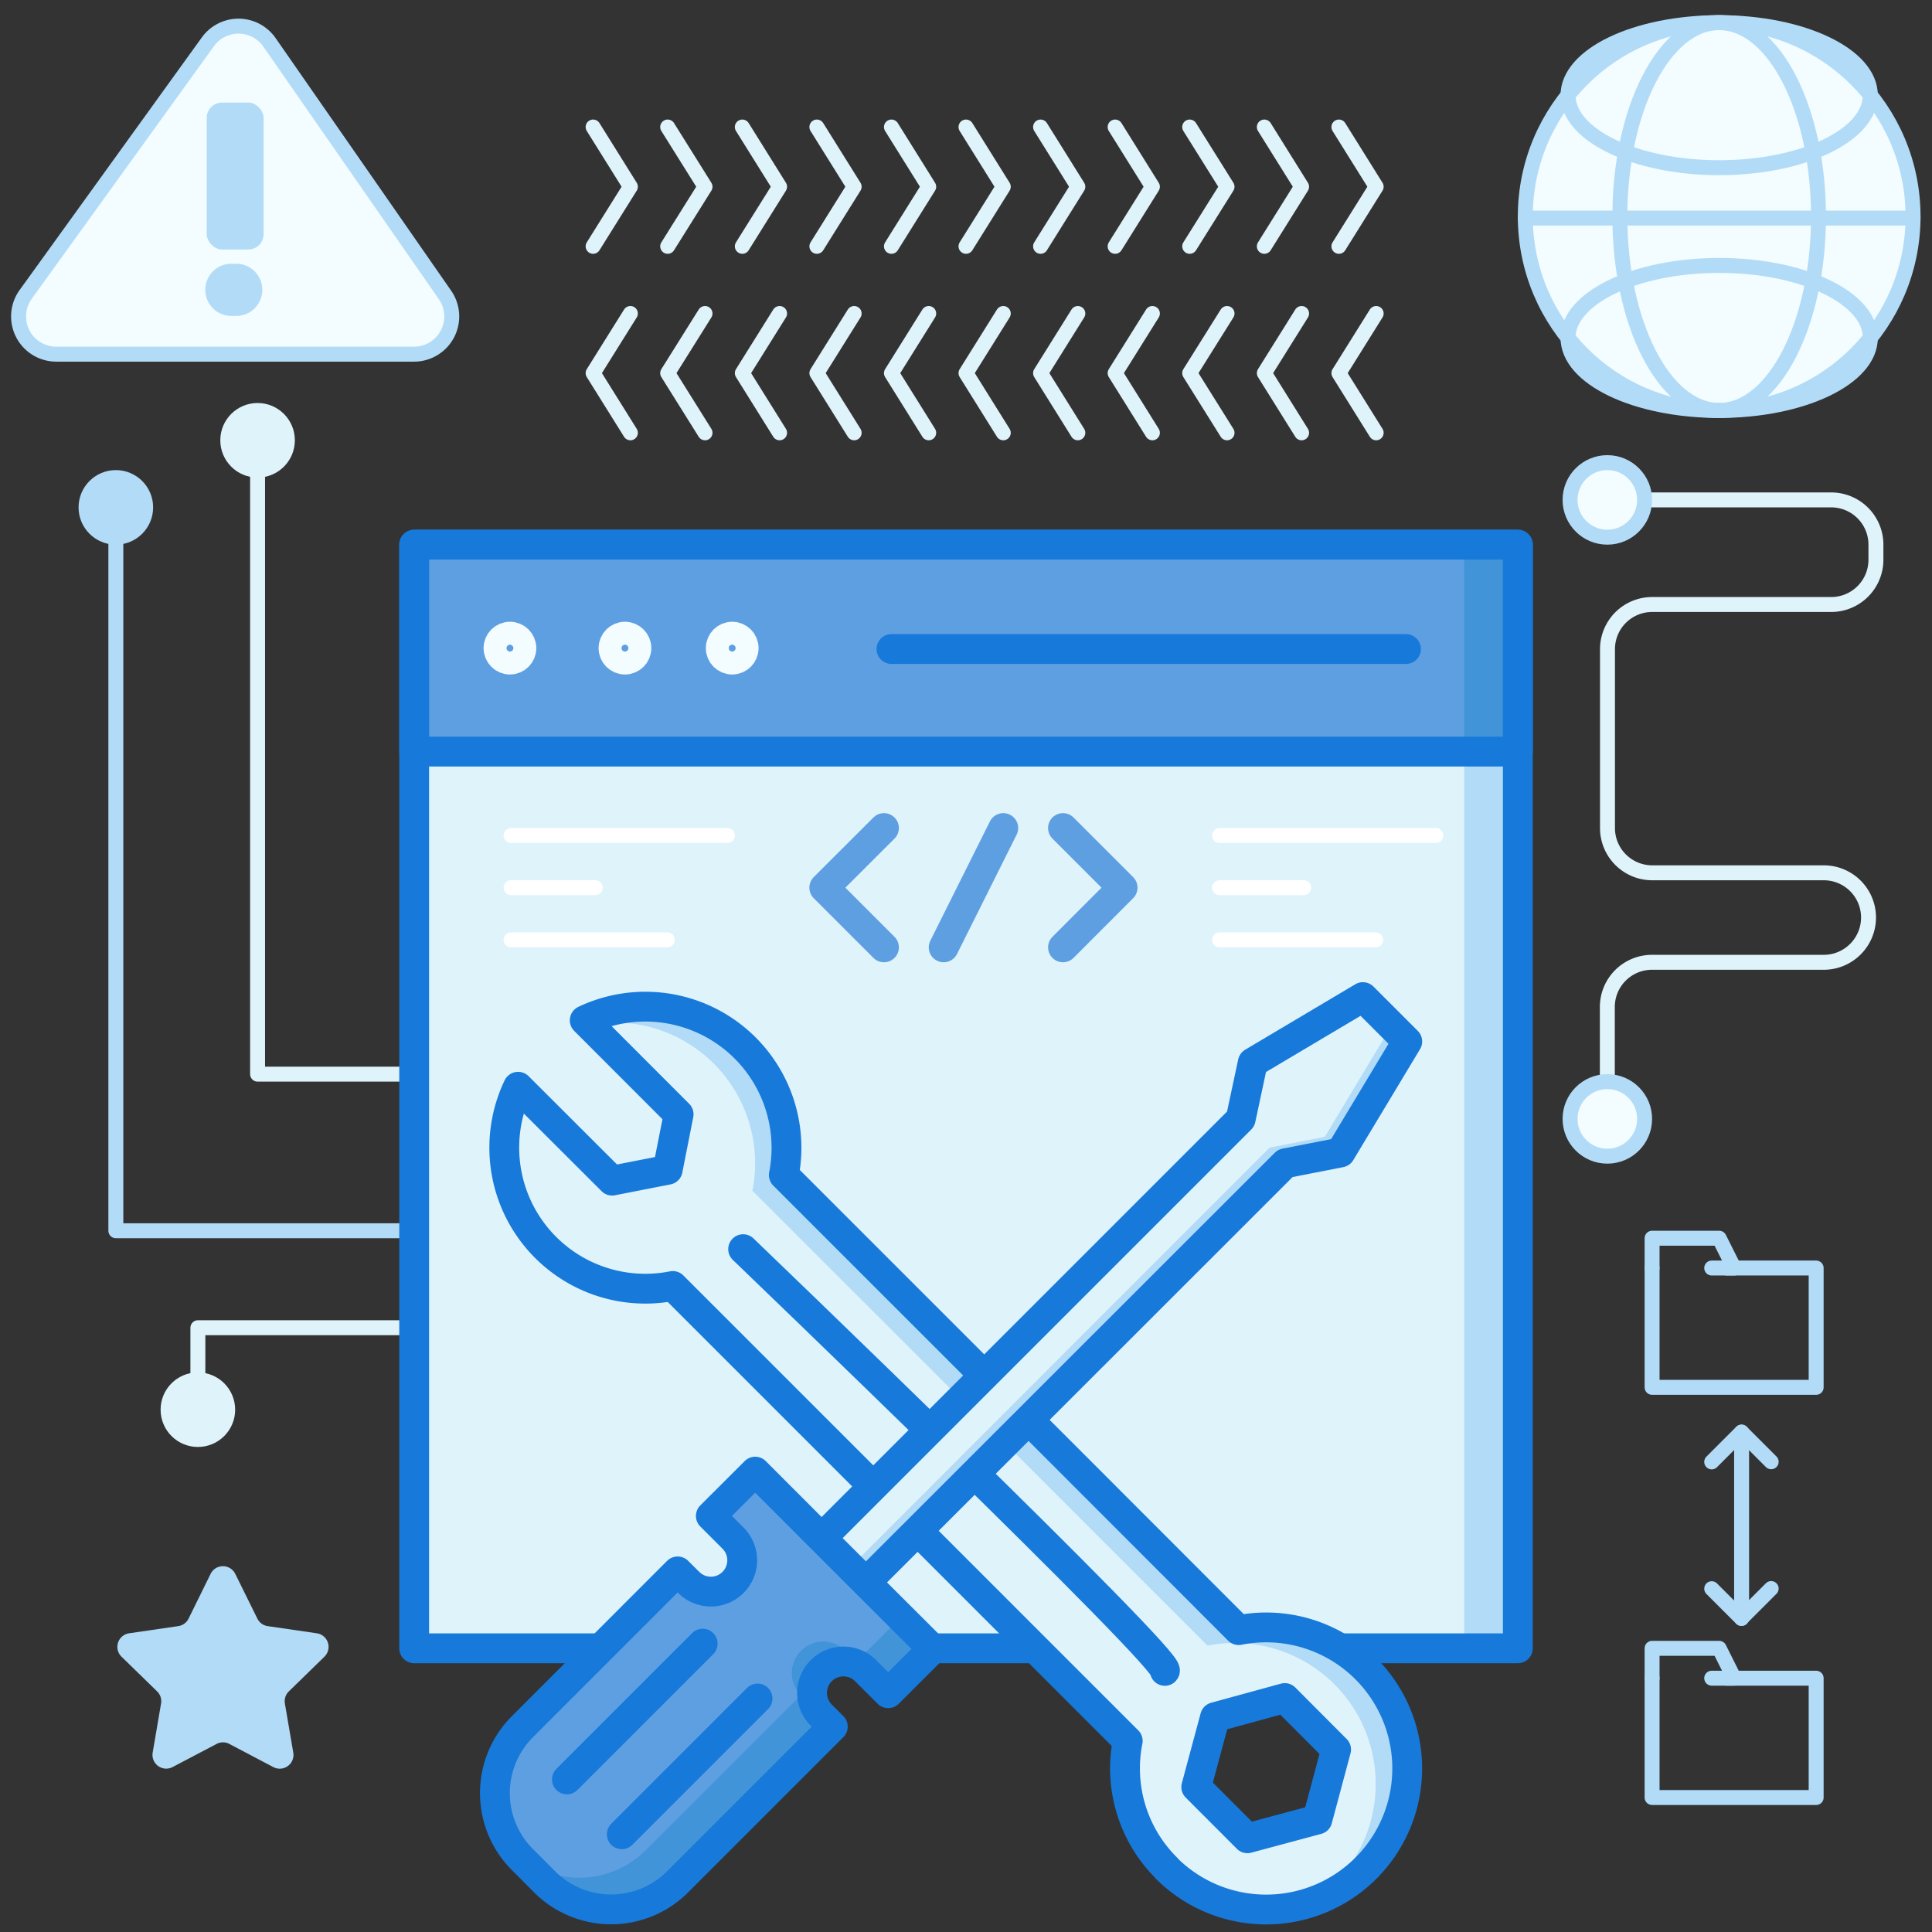
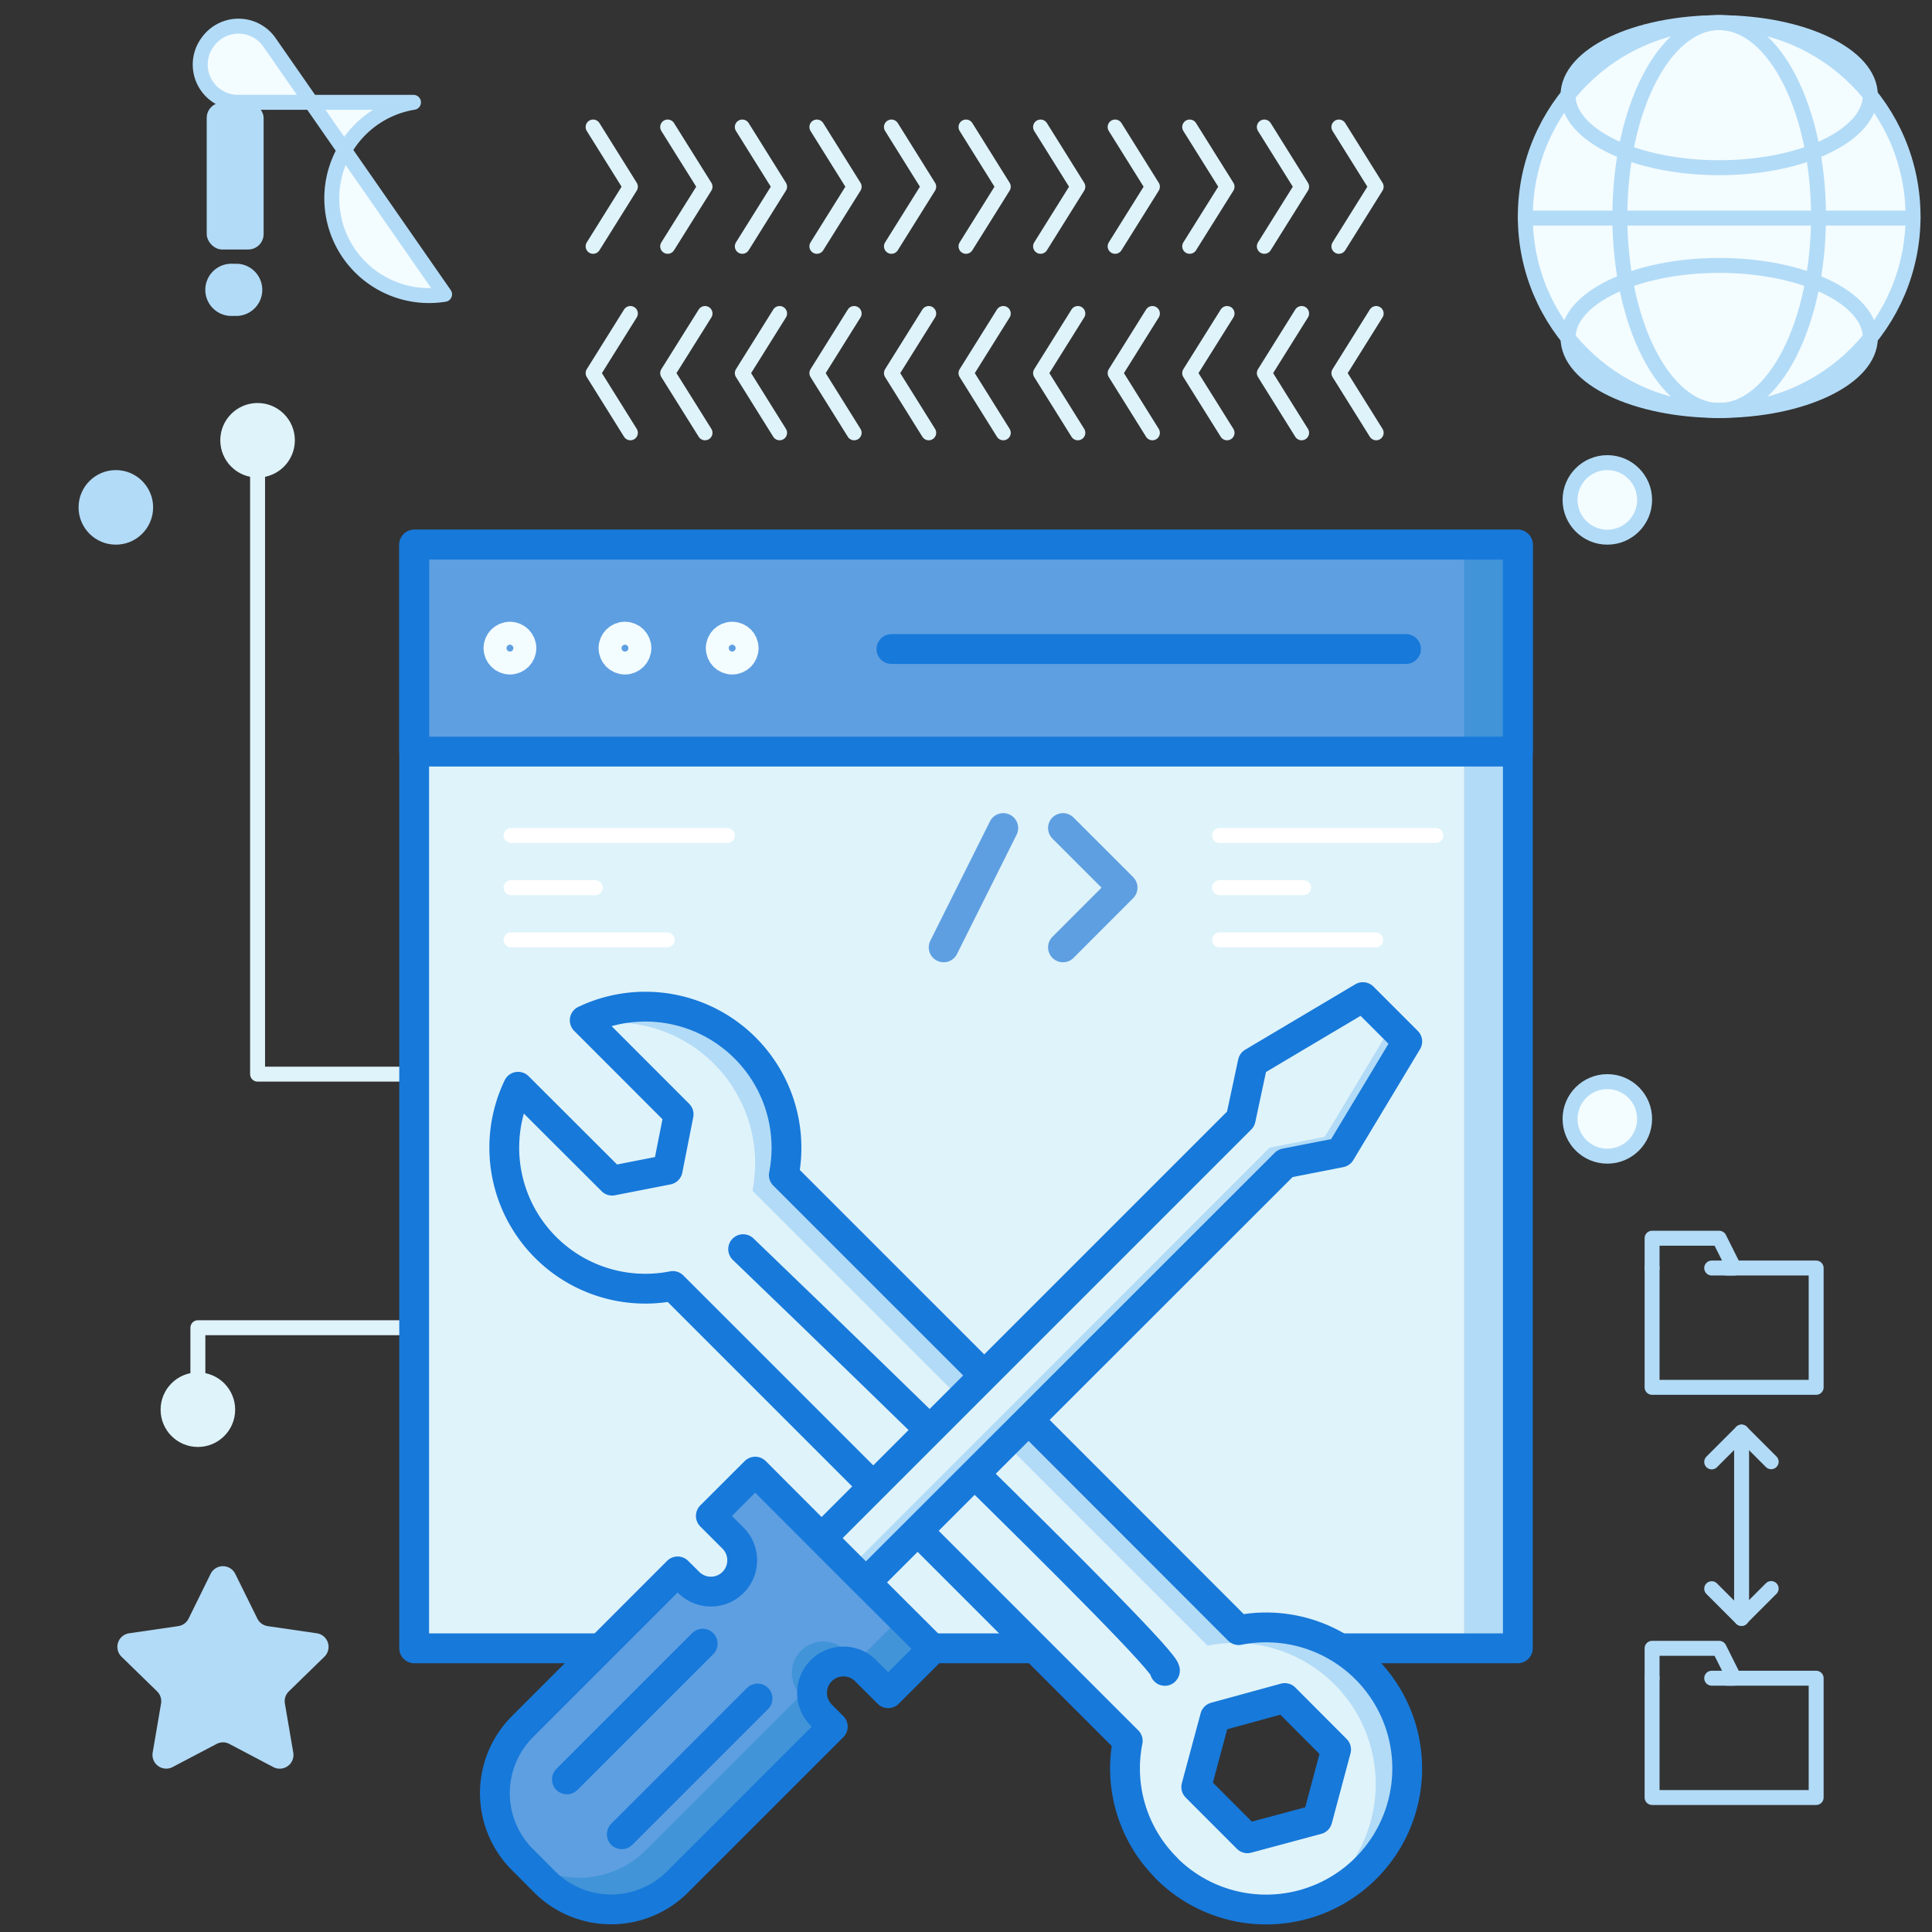
<svg xmlns="http://www.w3.org/2000/svg" id="Layer_1" data-name="Layer 1" viewBox="0 0 256 256">
  <rect x="0" y="0" width="256" height="256" fill="#333333" stroke="none" />
  <defs>
    <style>.cls-1,.cls-11,.cls-12,.cls-2,.cls-7,.cls-8{fill:none;}.cls-1{stroke:#dff3fa;}.cls-1,.cls-11,.cls-12,.cls-13,.cls-2,.cls-7,.cls-8{stroke-linecap:round;stroke-linejoin:round;}.cls-1,.cls-12,.cls-13,.cls-2{stroke-width:1.98px;}.cls-13,.cls-2{stroke:#b2dbf7;}.cls-3{fill:#dff3fa;}.cls-4{fill:#b2dbf7;}.cls-5{fill:#5e9fe1;}.cls-6{fill:#4194d8;}.cls-7{stroke:#1779da;}.cls-11,.cls-7,.cls-8{stroke-width:3.95px;}.cls-8{stroke:#f3fcff;}.cls-9{fill:#006df0;}.cls-10{fill:#9bc9ff;}.cls-11{stroke:#5e9fe1;}.cls-12{stroke:#fff;}.cls-13{fill:#f3fcff;}</style>
  </defs>
  <title>coding, programming, settings, options, preferences, configuration, wrench, screwdriver, website</title>
  <polyline class="cls-1" points="34.13 57.35 34.13 142.33 55.87 142.33" />
-   <polyline class="cls-2" points="15.35 67.23 15.35 163.08 54.88 163.08" />
  <polyline class="cls-1" points="53.89 175.93 26.22 175.93 26.22 187.78" />
  <circle class="cls-3" cx="34.13" cy="58.34" r="4.94" />
  <circle class="cls-4" cx="15.35" cy="67.23" r="4.94" />
  <circle class="cls-3" cx="26.22" cy="186.79" r="4.94" />
  <polygon class="cls-3" points="151.88 218.41 201.12 218.41 201.12 72.17 54.88 72.17 54.88 218.41 104.12 218.41 151.88 218.41" />
  <polygon class="cls-4" points="198.73 218.41 201.12 218.41 201.12 72.17 194.01 72.17 194.01 218.41 196.41 218.41 198.73 218.41" />
  <rect class="cls-5" x="54.88" y="72.17" width="146.25" height="27.42" />
  <rect class="cls-6" x="194.01" y="72.17" width="7.11" height="27.42" />
  <polyline class="cls-7" points="151.88 218.41 201.12 218.41 201.12 72.17 54.88 72.17 54.88 218.41 152.37 218.41" />
  <rect class="cls-7" x="54.88" y="72.17" width="146.25" height="27.42" />
  <circle class="cls-8" cx="67.57" cy="85.88" r="1.52" />
  <circle class="cls-8" cx="82.81" cy="85.88" r="1.52" />
  <circle class="cls-8" cx="97.02" cy="85.88" r="1.52" />
  <line class="cls-7" x1="118.12" y1="86" x2="186.3" y2="86" />
  <path class="cls-3" d="M154.56,247.52a18.6,18.6,0,0,1-5.13-16.84l-27.17-27.17-5.88-5.88L89.15,170.4A18.69,18.69,0,0,1,68.65,144l12.46,12.44L88.47,155l1.45-7.35L77.48,135.2a18.7,18.7,0,0,1,26.38,20.5l27.23,27.23,5.87,5.88L164.13,216a18.69,18.69,0,1,1-9.57,31.55Zm20-6.43,2.48-9.27L170.24,225,161,227.53l-2.49,9.26,6.78,6.79Z" />
  <path class="cls-7" d="M98.47,165.52s57,54.73,55.88,55.88" />
  <path class="cls-4" d="M176.82,249.6A18.69,18.69,0,0,0,160,218.05l-27.17-27.17L126.93,185,99.7,157.78a18.66,18.66,0,0,0-21.63-22l-.59-.59a18.7,18.7,0,0,1,26.38,20.5l27.23,27.23,5.87,5.88L164.13,216A18.69,18.69,0,0,1,174,251.9a18.21,18.21,0,0,0,2.81-2.3Z" />
  <path class="cls-7" d="M154.56,247.52a18.6,18.6,0,0,1-5.13-16.84l-27.17-27.17-5.88-5.88L89.15,170.4A18.69,18.69,0,0,1,68.65,144l12.46,12.44L88.47,155l1.45-7.35L77.48,135.2a18.7,18.7,0,0,1,26.38,20.5l27.23,27.23,5.87,5.88L164.13,216a18.69,18.69,0,1,1-9.57,31.55Zm20-6.43,2.48-9.27L170.24,225,161,227.53l-2.49,9.26,6.78,6.79Z" />
  <path class="cls-3" d="M170.31,154.14l7.31-1.43L186.47,138l-5.88-5.88L166,140.79l-1.6,7.48-58.26,58.26,5.88,5.87Z" />
  <path class="cls-4" d="M184.39,135.91l-8.84,14.72-7.32,1.44L110,210.33l2.07,2.07,58.26-58.26,7.31-1.43L186.47,138Z" />
  <path class="cls-9" d="M95.06,201.74h0l-.86-.86Z" />
  <path class="cls-10" d="M108.86,203.82h0l5.87,5.87h0Z" />
  <path class="cls-7" d="M170.31,154.14l7.31-1.43L186.47,138l-5.88-5.88L166,140.79l-1.6,7.48-58.26,58.26,5.88,5.87Z" />
  <path class="cls-5" d="M114.76,209.7l-5.88-5.88L100.07,195l-5.88,5.87,2.94,2.94a4.15,4.15,0,0,1-5.87,5.87l-1.47-1.46L69.23,228.79a12.45,12.45,0,0,0,0,17.62l2.93,2.94a12.46,12.46,0,0,0,17.63,0l20.56-20.56-1.47-1.47a4.15,4.15,0,0,1,5.77-6l.1.11,2.94,2.93,5.88-5.87Z" />
  <path class="cls-6" d="M114.76,209.7l-4.21-4.21,8.81,8.81-5.88,5.87-1.41-1.4a.47.47,0,0,0-.1-.1,4.15,4.15,0,1,0-5.77,6l-.06-.06L85.58,245.14a12.45,12.45,0,0,1-17,.61,7.45,7.45,0,0,0,.6.66l2.93,2.94a12.46,12.46,0,0,0,17.63,0l20.56-20.56-1.47-1.47a4.15,4.15,0,0,1,5.77-6l.1.11,2.94,2.93,5.88-5.87Z" />
  <path class="cls-7" d="M114.76,209.7l-5.88-5.88L100.07,195l-5.88,5.87,2.94,2.94a4.15,4.15,0,0,1-5.87,5.87l-1.47-1.46L69.23,228.79a12.45,12.45,0,0,0,0,17.62l2.93,2.94a12.46,12.46,0,0,0,17.63,0l20.56-20.56-1.47-1.47a4.15,4.15,0,0,1,5.77-6l.1.11,2.94,2.93,5.88-5.87Z" />
  <line class="cls-7" x1="93.11" y1="217.79" x2="75.12" y2="235.78" />
  <line class="cls-7" x1="100.38" y1="225.06" x2="82.39" y2="243.05" />
-   <polyline class="cls-11" points="117.13 125.53 109.22 117.62 117.13 109.72" />
  <polyline class="cls-11" points="140.85 109.72 148.75 117.62 140.85 125.53" />
  <line class="cls-11" x1="132.94" y1="109.72" x2="125.04" y2="125.53" />
  <line class="cls-12" x1="67.72" y1="110.71" x2="96.38" y2="110.71" />
  <line class="cls-12" x1="67.72" y1="117.62" x2="78.87" y2="117.62" />
  <line class="cls-12" x1="67.72" y1="124.54" x2="88.42" y2="124.54" />
  <line class="cls-12" x1="161.6" y1="110.71" x2="190.25" y2="110.71" />
  <line class="cls-12" x1="161.6" y1="117.62" x2="172.74" y2="117.62" />
  <line class="cls-12" x1="161.6" y1="124.54" x2="182.29" y2="124.54" />
  <circle class="cls-13" cx="227.8" cy="28.69" r="25.69" />
  <ellipse class="cls-2" cx="227.8" cy="28.69" rx="13.16" ry="25.69" />
  <ellipse class="cls-2" cx="227.8" cy="12.61" rx="20.03" ry="9.61" />
  <ellipse class="cls-2" cx="227.8" cy="44.78" rx="20.03" ry="9.61" />
  <line class="cls-2" x1="202.11" y1="28.9" x2="253.49" y2="28.9" />
  <path class="cls-4" d="M31.18,208.56l2.92,5.91a1.83,1.83,0,0,0,1.37,1l6.52.95a1.82,1.82,0,0,1,1,3.1l-4.72,4.6a1.82,1.82,0,0,0-.52,1.61l1.11,6.5a1.82,1.82,0,0,1-2.64,1.92l-5.83-3.07a1.81,1.81,0,0,0-1.69,0l-5.84,3.07a1.82,1.82,0,0,1-2.63-1.92l1.11-6.5a1.82,1.82,0,0,0-.52-1.61l-4.72-4.6a1.82,1.82,0,0,1,1-3.1l6.52-.95a1.83,1.83,0,0,0,1.37-1l2.91-5.91A1.82,1.82,0,0,1,31.18,208.56Z" />
  <polyline class="cls-2" points="228.79 168.02 240.65 168.02 240.65 183.83 218.91 183.83 218.91 168.02" />
  <polyline class="cls-2" points="218.91 168.02 218.91 164.07 227.8 164.07 229.78 168.02 226.81 168.02" />
  <polyline class="cls-2" points="228.79 222.37 240.65 222.37 240.65 238.18 218.91 238.18 218.91 222.37" />
  <polyline class="cls-2" points="218.91 222.37 218.91 218.41 227.8 218.41 229.78 222.37 226.81 222.37" />
  <line class="cls-2" x1="230.77" y1="189.76" x2="230.77" y2="214.46" />
  <polyline class="cls-2" points="234.69 210.49 230.74 214.44 226.81 210.51" />
  <polyline class="cls-2" points="226.81 193.71 230.76 189.76 234.69 193.69" />
-   <path class="cls-1" d="M213,66.24h29.64a5.93,5.93,0,0,1,5.93,5.93v2a5.93,5.93,0,0,1-5.93,5.93H218.91A5.92,5.92,0,0,0,213,86v23.72a5.93,5.93,0,0,0,5.93,5.93h22.73a5.93,5.93,0,0,1,5.93,5.93h0a5.94,5.94,0,0,1-5.93,5.93H218.91a5.92,5.92,0,0,0-5.93,5.92v14.83" />
  <circle class="cls-13" cx="212.98" cy="66.24" r="4.94" />
  <circle class="cls-13" cx="212.98" cy="148.26" r="4.94" />
-   <path class="cls-13" d="M58.91,39,35.72,5.63a5,5,0,0,0-8.19-.07L3.46,38.93a5,5,0,0,0,4.07,8H54.79A5,5,0,0,0,58.91,39Z" />
+   <path class="cls-13" d="M58.91,39,35.72,5.63a5,5,0,0,0-8.19-.07a5,5,0,0,0,4.07,8H54.79A5,5,0,0,0,58.91,39Z" />
  <path class="cls-4" d="M31.48,41.86h-.63a3.46,3.46,0,1,1,0-6.91h.63a3.46,3.46,0,0,1,0,6.91Z" />
  <rect class="cls-4" x="27.39" y="13.59" width="7.54" height="19.47" rx="2.04" />
  <polyline class="cls-1" points="78.59 16.83 83.53 24.74 78.59 32.64" />
  <polyline class="cls-1" points="88.47 16.83 93.42 24.74 88.47 32.64" />
  <polyline class="cls-1" points="98.36 16.83 103.3 24.74 98.36 32.64" />
  <polyline class="cls-1" points="108.24 16.83 113.18 24.74 108.24 32.64" />
  <polyline class="cls-1" points="118.12 16.83 123.06 24.74 118.12 32.64" />
  <polyline class="cls-1" points="128 16.83 132.94 24.74 128 32.64" />
  <polyline class="cls-1" points="137.88 16.83 142.82 24.74 137.88 32.64" />
  <polyline class="cls-1" points="147.76 16.83 152.7 24.74 147.76 32.64" />
  <polyline class="cls-1" points="157.64 16.83 162.59 24.74 157.64 32.64" />
  <polyline class="cls-1" points="167.53 16.83 172.47 24.74 167.53 32.64" />
  <polyline class="cls-1" points="177.41 16.83 182.35 24.74 177.41 32.64" />
  <polyline class="cls-1" points="182.35 57.35 177.41 49.44 182.35 41.54" />
  <polyline class="cls-1" points="172.47 57.35 167.53 49.44 172.47 41.54" />
  <polyline class="cls-1" points="162.59 57.35 157.64 49.44 162.59 41.54" />
  <polyline class="cls-1" points="152.7 57.35 147.76 49.44 152.7 41.54" />
  <polyline class="cls-1" points="142.82 57.35 137.88 49.44 142.82 41.54" />
  <polyline class="cls-1" points="132.94 57.35 128 49.44 132.94 41.54" />
  <polyline class="cls-1" points="123.06 57.35 118.12 49.44 123.06 41.54" />
  <polyline class="cls-1" points="113.18 57.35 108.24 49.44 113.18 41.54" />
  <polyline class="cls-1" points="103.3 57.35 98.36 49.44 103.3 41.54" />
  <polyline class="cls-1" points="93.42 57.35 88.47 49.44 93.42 41.54" />
  <polyline class="cls-1" points="83.53 57.35 78.59 49.44 83.53 41.54" />
</svg>